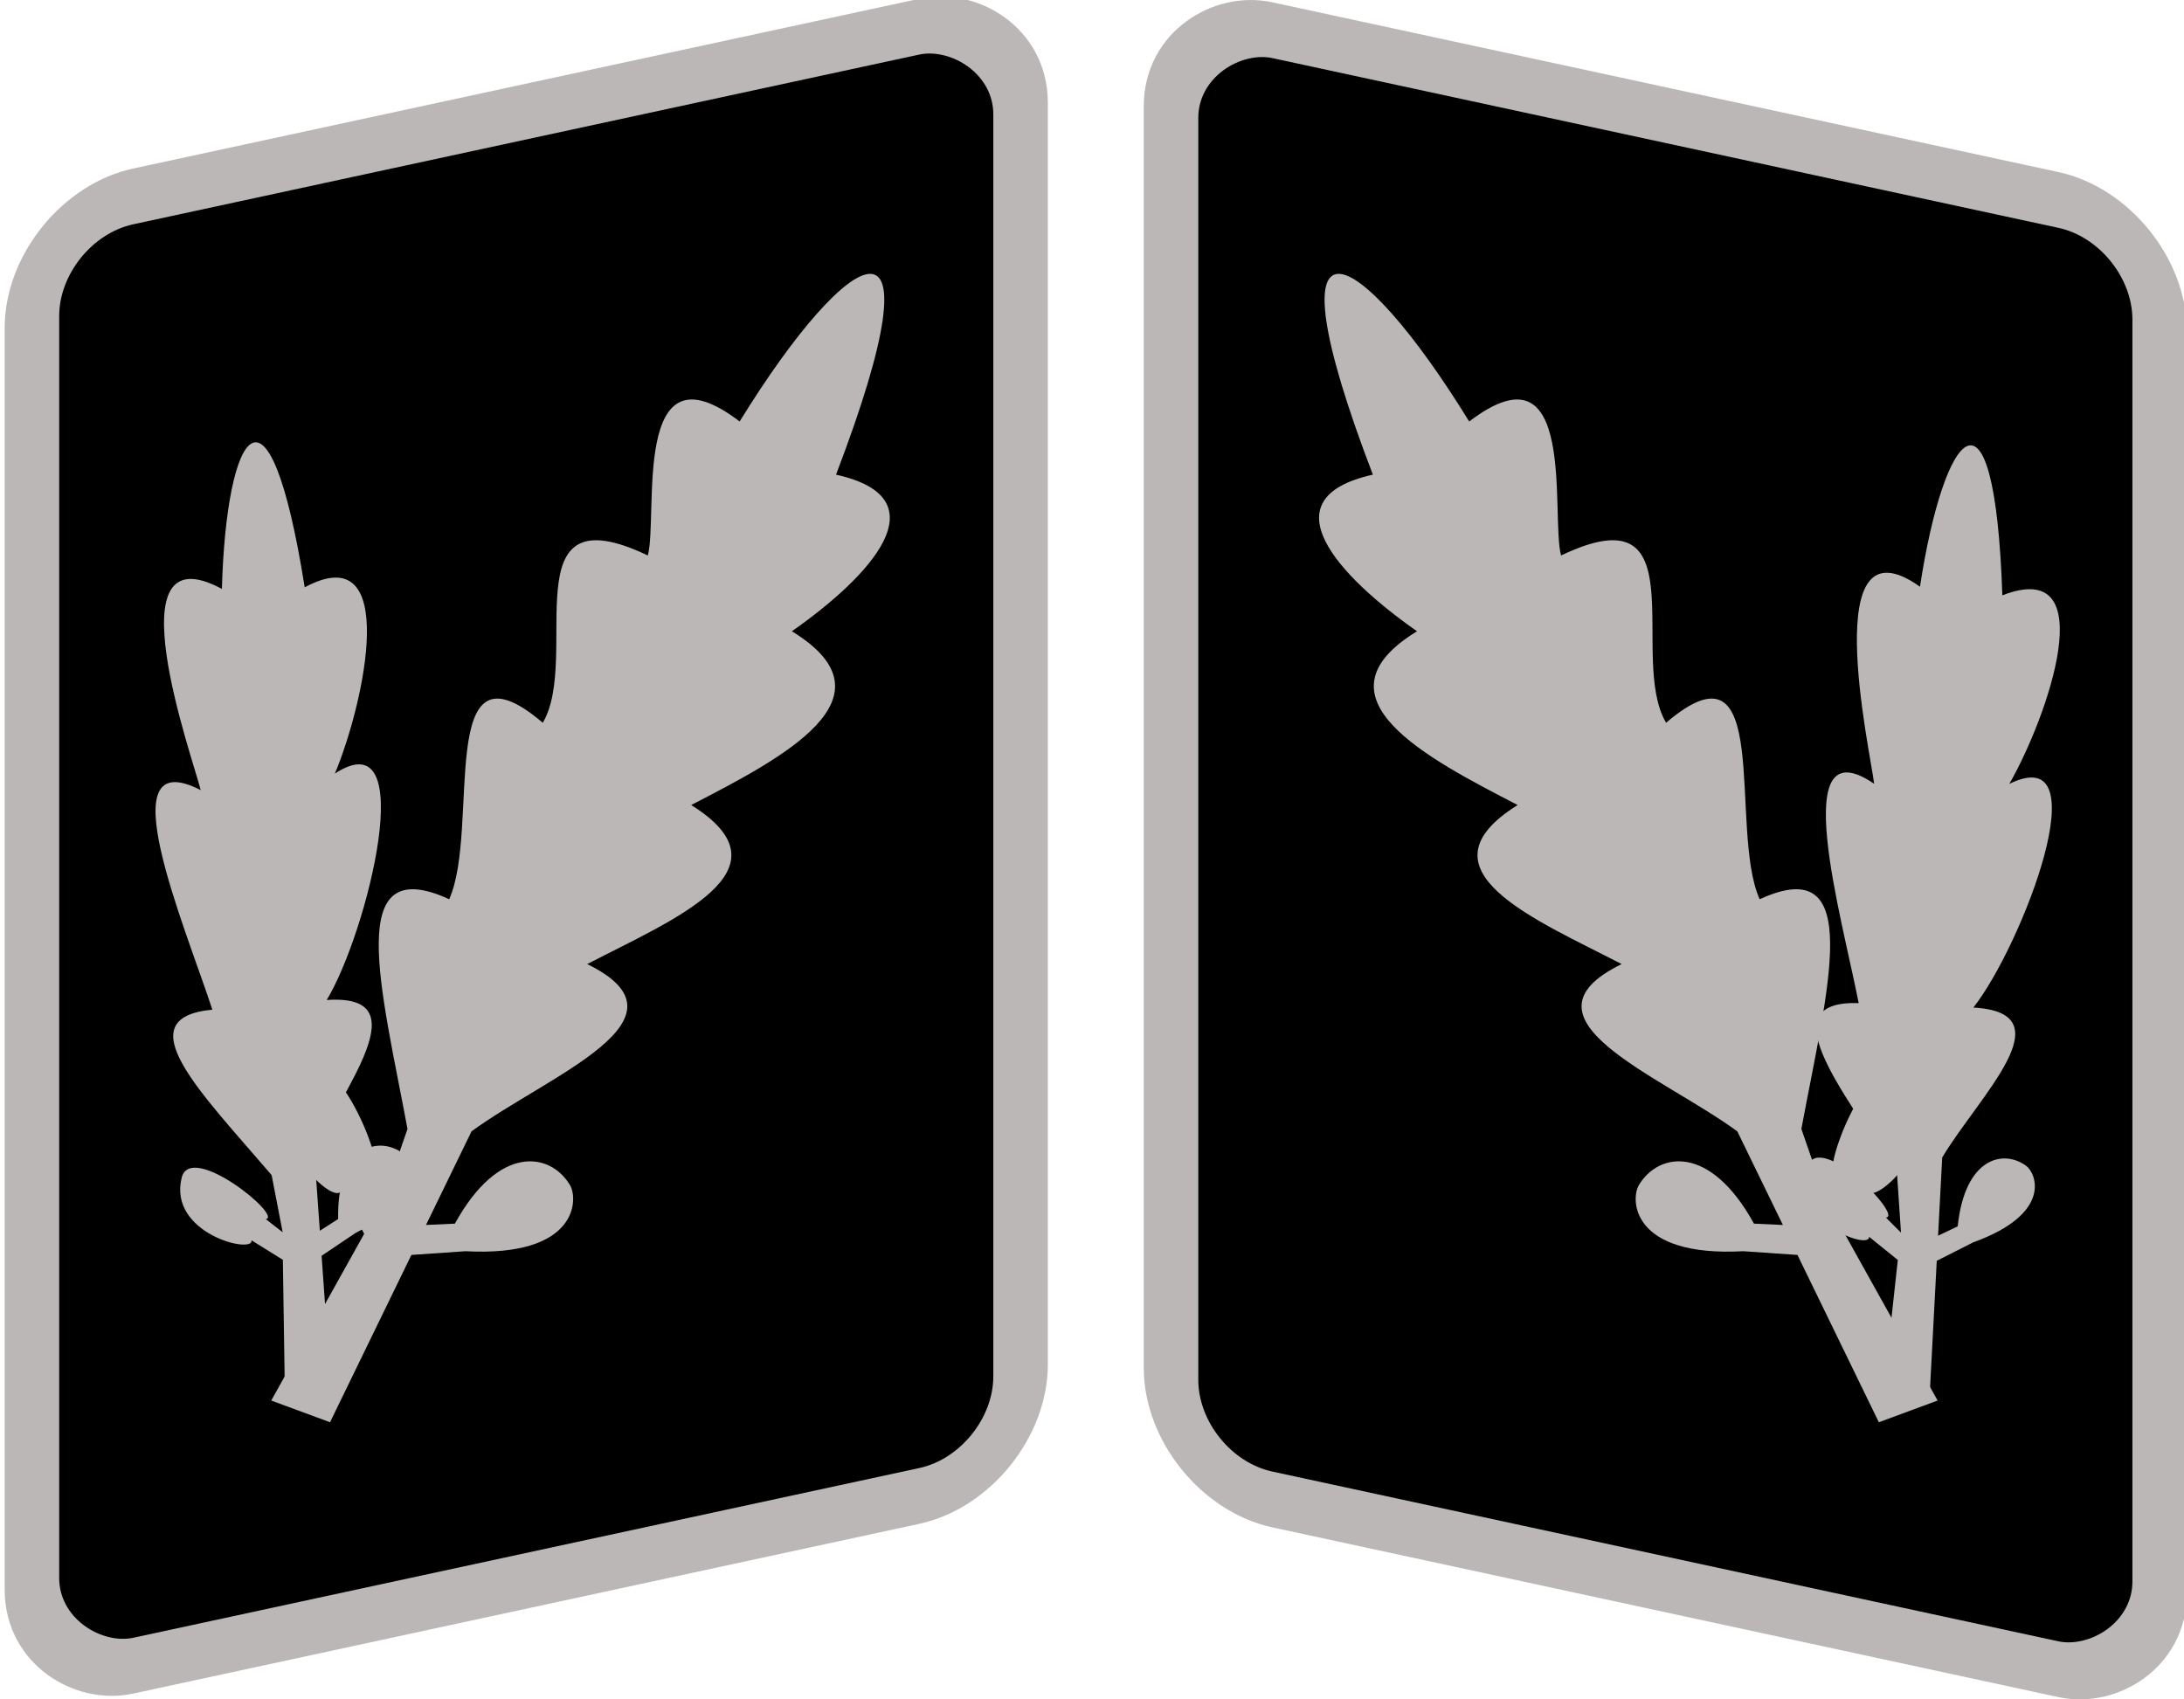
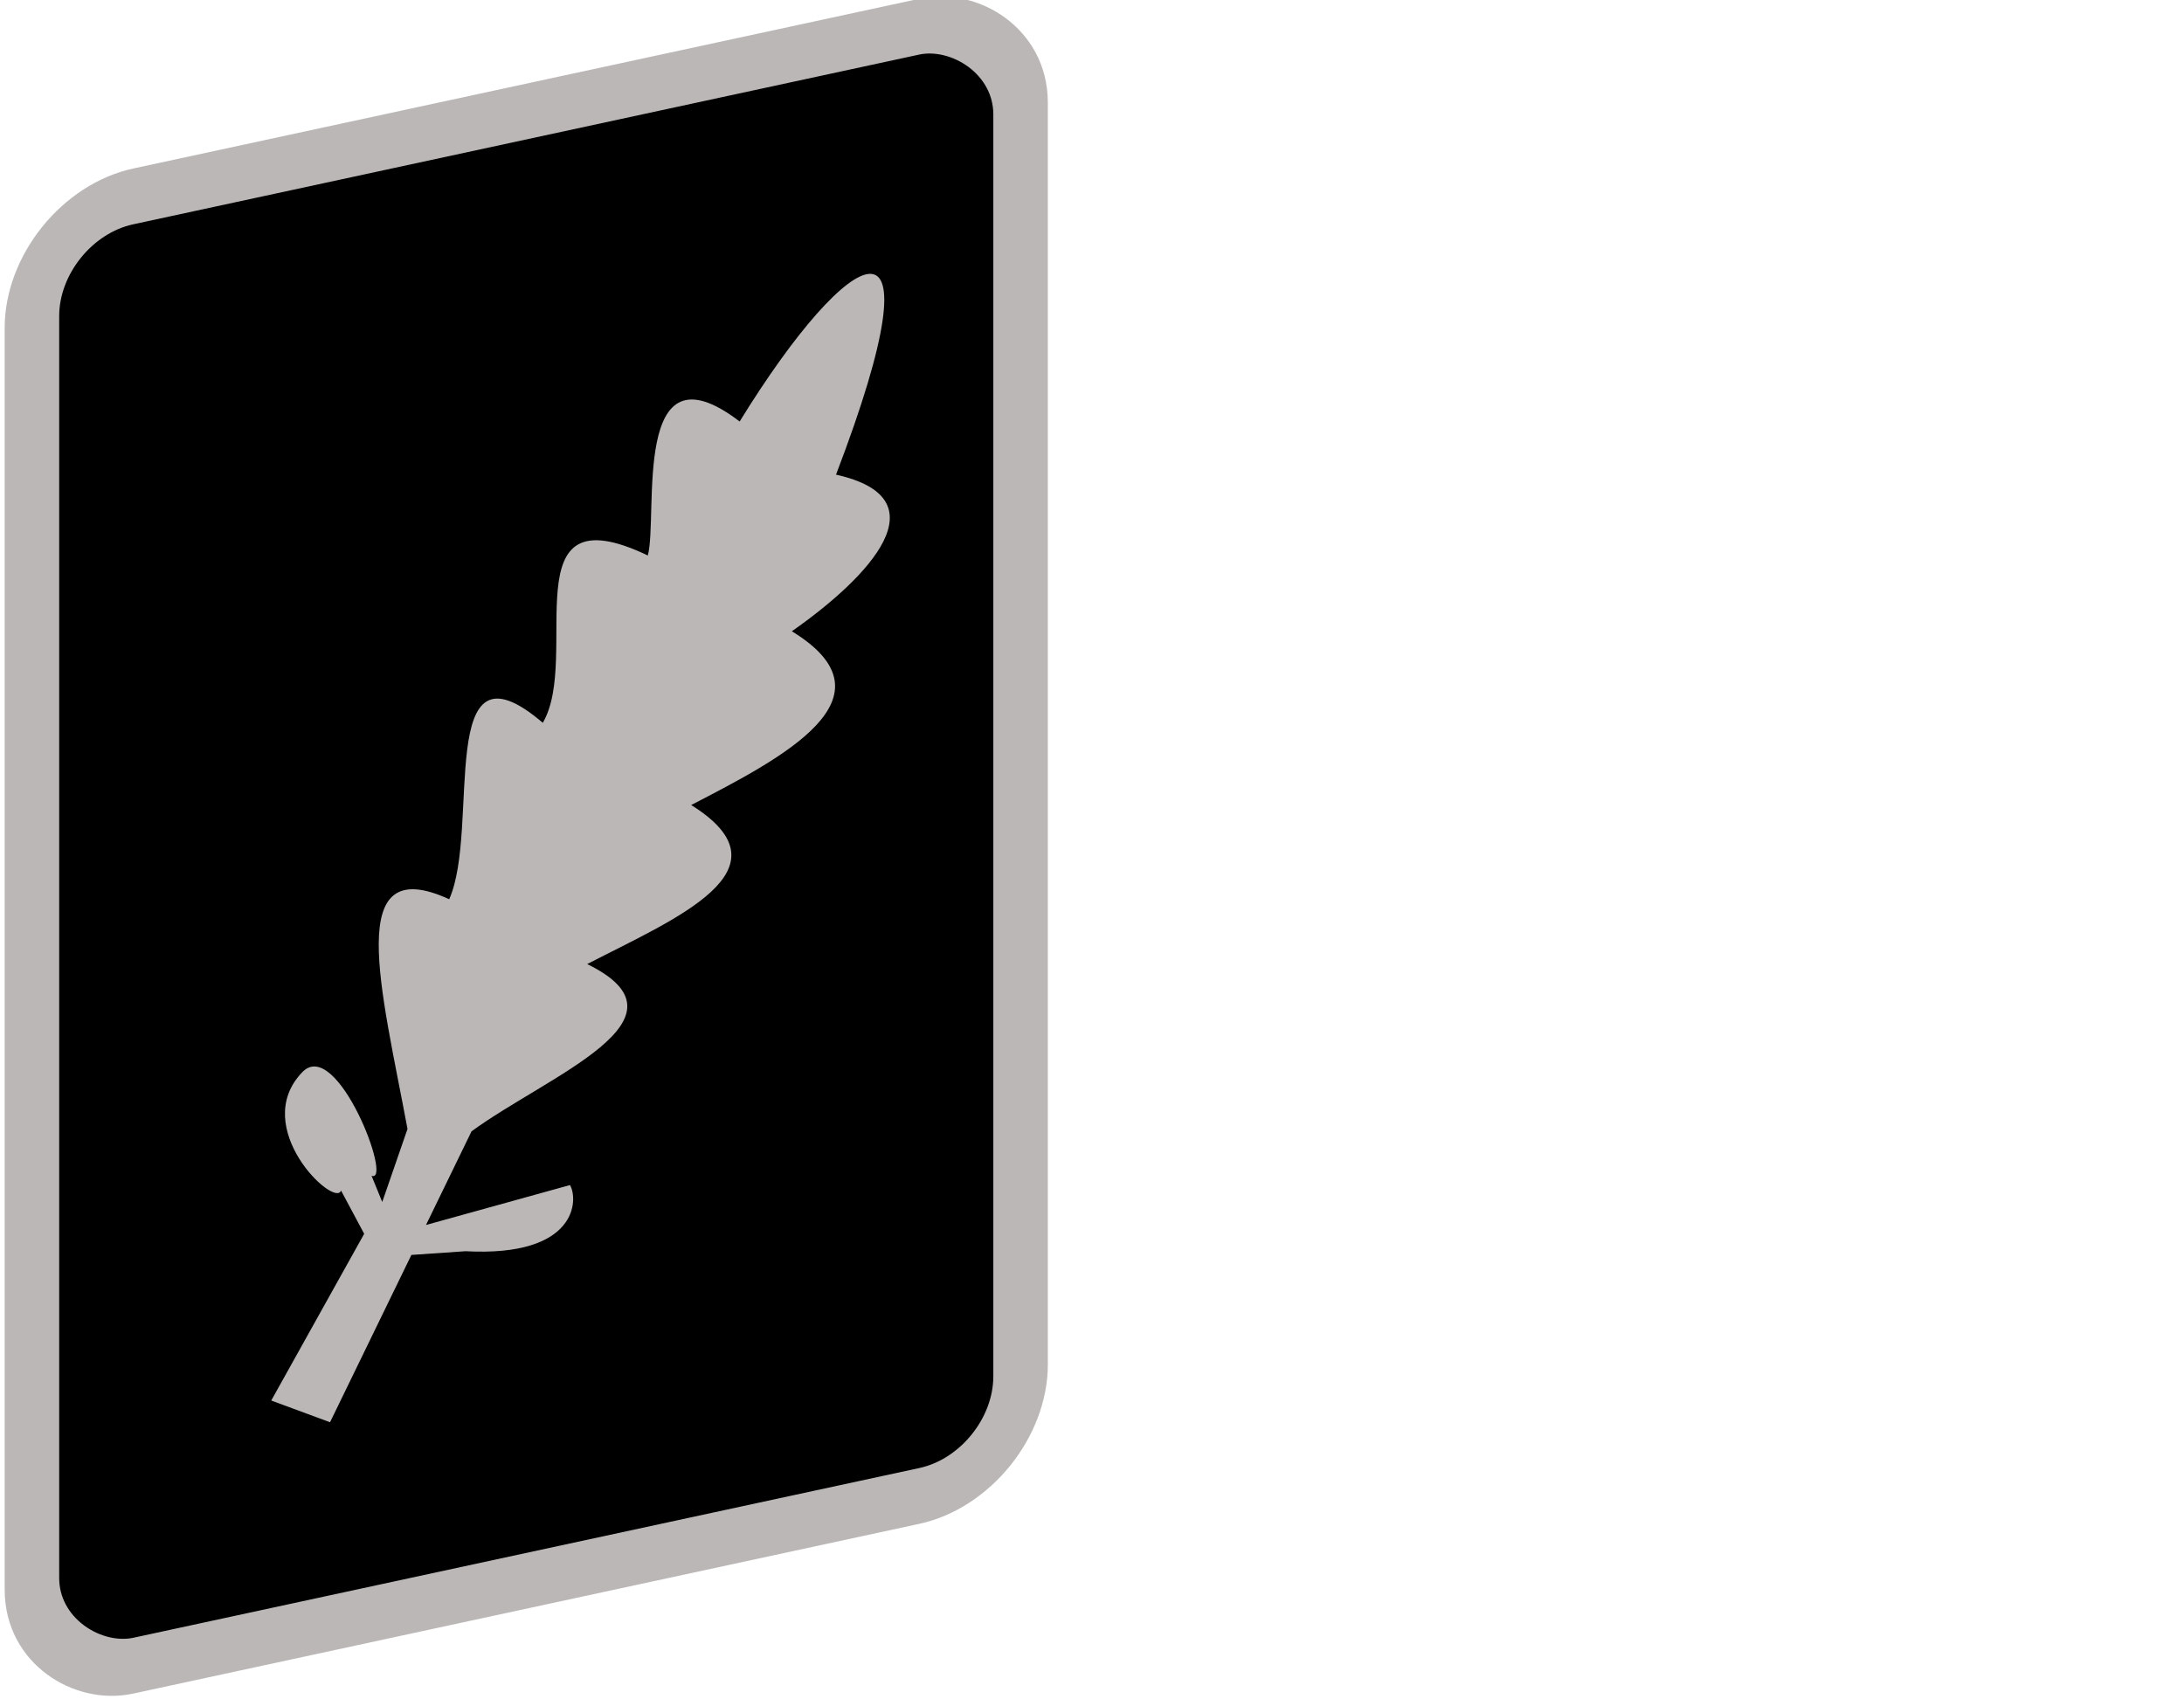
<svg xmlns="http://www.w3.org/2000/svg" version="1.0" width="300" height="233.42" id="svg4774">
  <defs id="defs4776" />
  <g transform="translate(-341.809,-324.767)" id="layer1">
    <g transform="matrix(4.519,0,0,4.519,1522.849,-2997.483)" id="g3851">
      <rect width="44.665" height="30.759" rx="3.152" ry="3.152" x="-730.241" y="235.75" transform="matrix(0,-1,-0.977,0.211,0,0)" id="rect3855" style="fill:#000000;fill-opacity:1;fill-rule:nonzero;stroke:#bbb7b7;stroke-width:1.696;stroke-linecap:round;stroke-linejoin:miter;stroke-miterlimit:4;stroke-dasharray:none;stroke-dashoffset:0;stroke-opacity:1" />
      <g transform="translate(-0.241,-3.6371366e-6)" id="g3878">
-         <path d="M -252.864,777.749 L -251.077,778.409 L -248.604,773.323 L -246.961,773.21 C -243.539,773.394 -243.527,771.626 -243.784,771.199 C -244.384,770.197 -245.95,769.951 -247.282,772.372 L -248.16,772.412 L -246.776,769.566 C -244.453,767.865 -239.845,766.151 -243.26,764.481 C -240.623,763.115 -236.933,761.622 -240.099,759.646 C -237.346,758.223 -233.75,756.374 -237.039,754.364 C -234.665,752.701 -232.44,750.326 -235.697,749.603 C -232.38,740.94 -235.265,742.526 -238.626,747.987 C -241.941,745.454 -241.093,750.844 -241.417,752.06 C -245.638,750.043 -243.434,755.149 -244.61,757.146 C -247.909,754.328 -246.492,760.364 -247.455,762.51 C -250.68,761.029 -249.518,765.221 -248.722,769.493 L -249.49,771.714 L -249.815,770.916 C -249.151,771.168 -250.866,766.673 -251.919,767.766 C -253.54,769.448 -250.931,771.915 -250.742,771.366 L -250.039,772.681 L -252.864,777.749 z" id="path3857" style="fill:#bbb7b7;fill-opacity:1;fill-rule:evenodd;stroke:none;stroke-width:0.3;stroke-linecap:butt;stroke-linejoin:miter;stroke-miterlimit:4;stroke-dasharray:none;stroke-opacity:1" />
-         <path d="M -252.445,777.837 L -251.032,777.595 L -251.333,773.349 L -250.305,772.657 C -248.005,771.489 -248.662,770.332 -248.991,770.15 C -249.759,769.723 -250.873,770.152 -250.83,772.231 L -251.387,772.588 L -251.556,770.211 C -250.682,768.228 -248.322,765.377 -251.178,765.573 C -249.942,763.528 -248.314,756.984 -250.93,758.69 C -250.029,756.544 -248.928,751.458 -251.847,753.028 C -252.945,746.132 -254.229,748.251 -254.364,753.076 C -257.747,751.255 -255.255,758.198 -255.008,759.193 C -257.883,757.716 -255.481,763.334 -254.654,765.867 C -257.314,766.116 -254.979,768.411 -252.852,770.896 L -252.517,772.633 L -253.029,772.235 C -252.501,772.15 -255.311,769.865 -255.586,770.974 C -256.01,772.68 -253.381,773.307 -253.464,772.878 L -252.511,773.471 L -252.445,777.837 z" id="path3865" style="fill:#bbb7b7;fill-opacity:1;fill-rule:evenodd;stroke:none;stroke-width:0.3;stroke-linecap:butt;stroke-linejoin:miter;stroke-miterlimit:4;stroke-dasharray:none;stroke-opacity:1" />
+         <path d="M -252.864,777.749 L -251.077,778.409 L -248.604,773.323 L -246.961,773.21 C -243.539,773.394 -243.527,771.626 -243.784,771.199 L -248.16,772.412 L -246.776,769.566 C -244.453,767.865 -239.845,766.151 -243.26,764.481 C -240.623,763.115 -236.933,761.622 -240.099,759.646 C -237.346,758.223 -233.75,756.374 -237.039,754.364 C -234.665,752.701 -232.44,750.326 -235.697,749.603 C -232.38,740.94 -235.265,742.526 -238.626,747.987 C -241.941,745.454 -241.093,750.844 -241.417,752.06 C -245.638,750.043 -243.434,755.149 -244.61,757.146 C -247.909,754.328 -246.492,760.364 -247.455,762.51 C -250.68,761.029 -249.518,765.221 -248.722,769.493 L -249.49,771.714 L -249.815,770.916 C -249.151,771.168 -250.866,766.673 -251.919,767.766 C -253.54,769.448 -250.931,771.915 -250.742,771.366 L -250.039,772.681 L -252.864,777.749 z" id="path3857" style="fill:#bbb7b7;fill-opacity:1;fill-rule:evenodd;stroke:none;stroke-width:0.3;stroke-linecap:butt;stroke-linejoin:miter;stroke-miterlimit:4;stroke-dasharray:none;stroke-opacity:1" />
      </g>
-       <rect width="44.665" height="30.759" rx="3.152" ry="3.152" x="-828.847" y="-231.069" transform="matrix(0,-1,0.977,0.211,0,0)" id="rect3861" style="fill:#000000;fill-opacity:1;fill-rule:nonzero;stroke:#bbb7b7;stroke-width:1.696;stroke-linecap:round;stroke-linejoin:miter;stroke-miterlimit:4;stroke-dasharray:none;stroke-dashoffset:0;stroke-opacity:1" />
      <g transform="translate(-1.031,5.628684e-6)" id="g3874">
-         <path d="M -201.422,777.749 L -203.208,778.409 L -205.682,773.323 L -207.325,773.21 C -210.747,773.394 -210.759,771.626 -210.502,771.199 C -209.901,770.197 -208.335,769.951 -207.004,772.372 L -206.125,772.412 L -207.51,769.566 C -209.833,767.865 -214.441,766.151 -211.026,764.481 C -213.663,763.115 -217.352,761.622 -214.187,759.646 C -216.939,758.223 -220.535,756.374 -217.246,754.364 C -219.621,752.701 -221.846,750.326 -218.588,749.603 C -221.906,740.94 -219.021,742.526 -215.66,747.987 C -212.345,745.454 -213.193,750.844 -212.868,752.06 C -208.648,750.043 -210.852,755.149 -209.676,757.146 C -206.377,754.328 -207.793,760.364 -206.831,762.51 C -203.606,761.029 -204.768,765.221 -205.563,769.493 L -204.795,771.714 L -204.471,770.916 C -205.135,771.168 -203.42,766.673 -202.367,767.766 C -200.746,769.448 -203.354,771.915 -203.544,771.366 L -204.246,772.681 L -201.422,777.749 z" id="path3863" style="fill:#bbb7b7;fill-opacity:1;fill-rule:evenodd;stroke:none;stroke-width:1.677;stroke-linecap:butt;stroke-linejoin:miter;stroke-miterlimit:4;stroke-dasharray:none;stroke-opacity:1" />
-         <path d="M -203.105,777.818 L -201.672,777.752 L -201.448,773.501 L -200.342,772.941 C -197.916,772.065 -198.426,770.836 -198.729,770.615 C -199.439,770.096 -200.597,770.384 -200.811,772.454 L -201.408,772.739 L -201.282,770.36 C -200.171,768.499 -197.478,765.96 -200.335,765.803 C -198.857,763.926 -196.435,757.632 -199.242,759.003 C -198.083,756.985 -196.363,752.073 -199.454,753.271 C -199.693,746.293 -201.229,748.238 -201.958,753.009 C -205.09,750.785 -203.472,757.982 -203.351,759 C -206.022,757.18 -204.33,763.05 -203.821,765.667 C -206.492,765.585 -204.457,768.151 -202.654,770.88 L -202.535,772.645 L -202.994,772.186 C -202.459,772.167 -204.966,769.553 -205.376,770.619 C -206.007,772.261 -203.475,773.206 -203.505,772.771 L -202.632,773.476 L -203.105,777.818 z" id="path3872" style="fill:#bbb7b7;fill-opacity:1;fill-rule:evenodd;stroke:none;stroke-width:0.3;stroke-linecap:butt;stroke-linejoin:miter;stroke-miterlimit:4;stroke-dasharray:none;stroke-opacity:1" />
-       </g>
+         </g>
    </g>
  </g>
</svg>